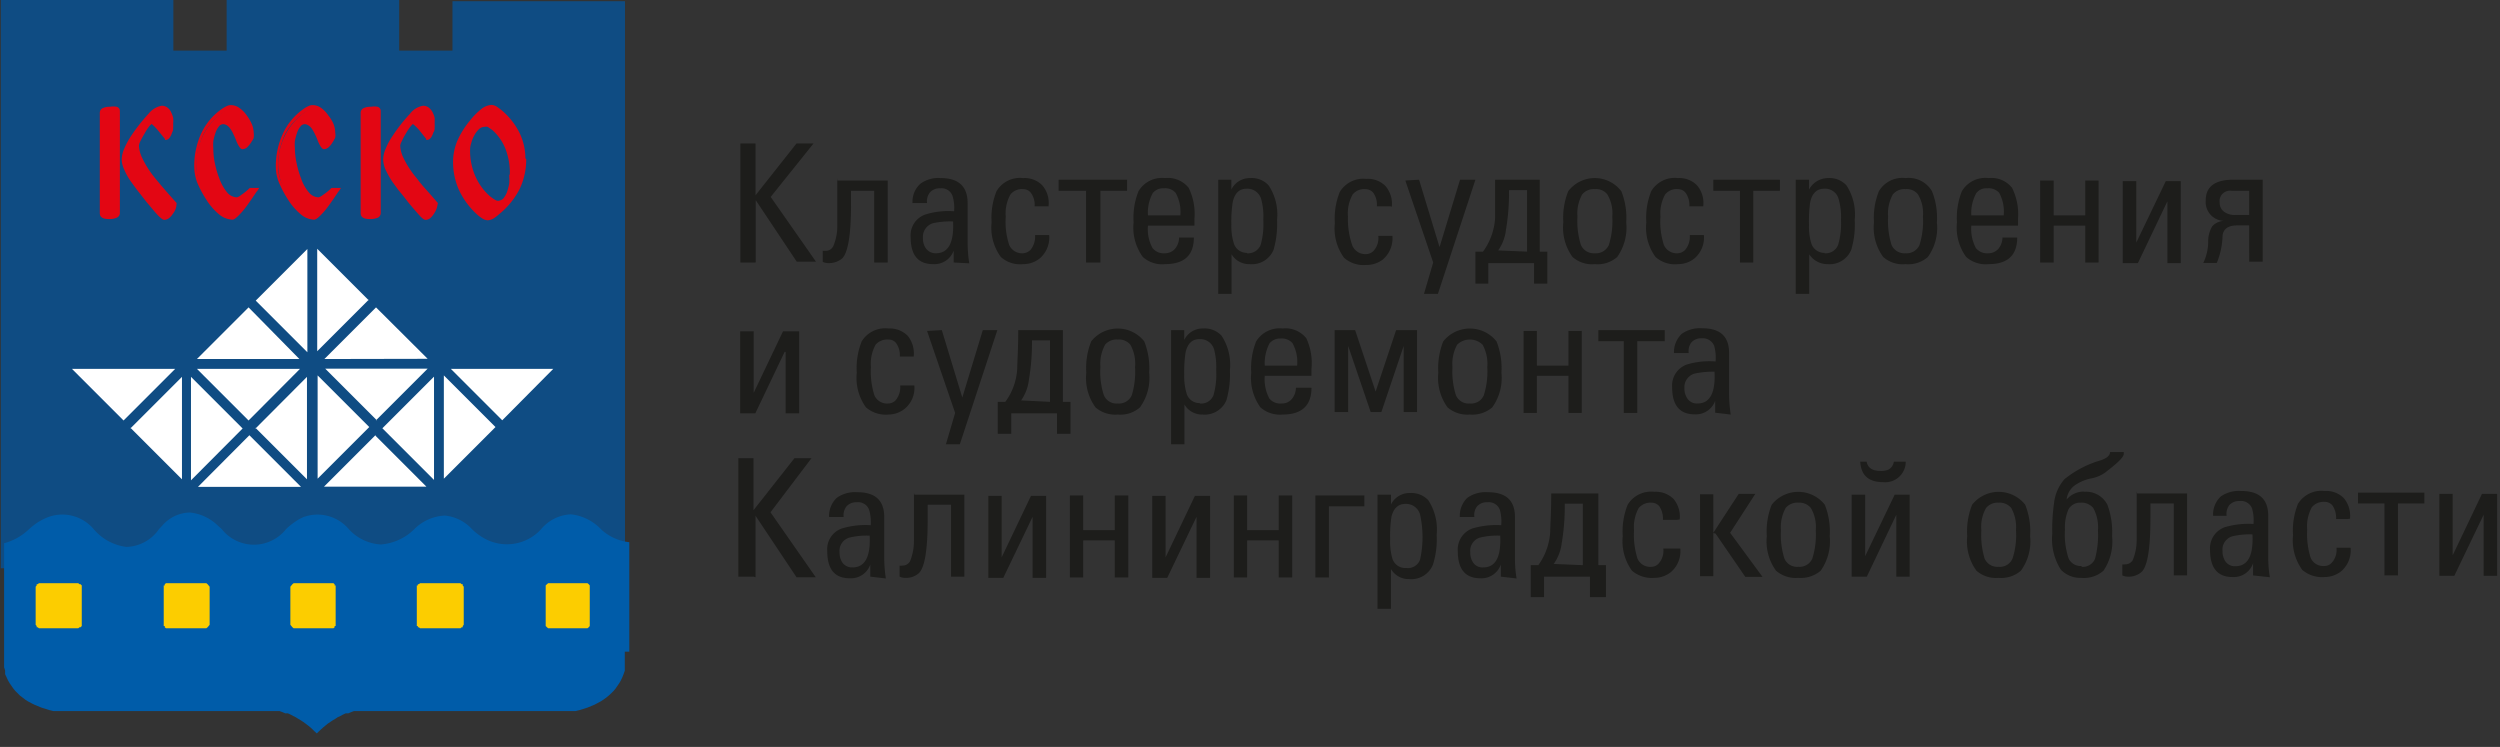
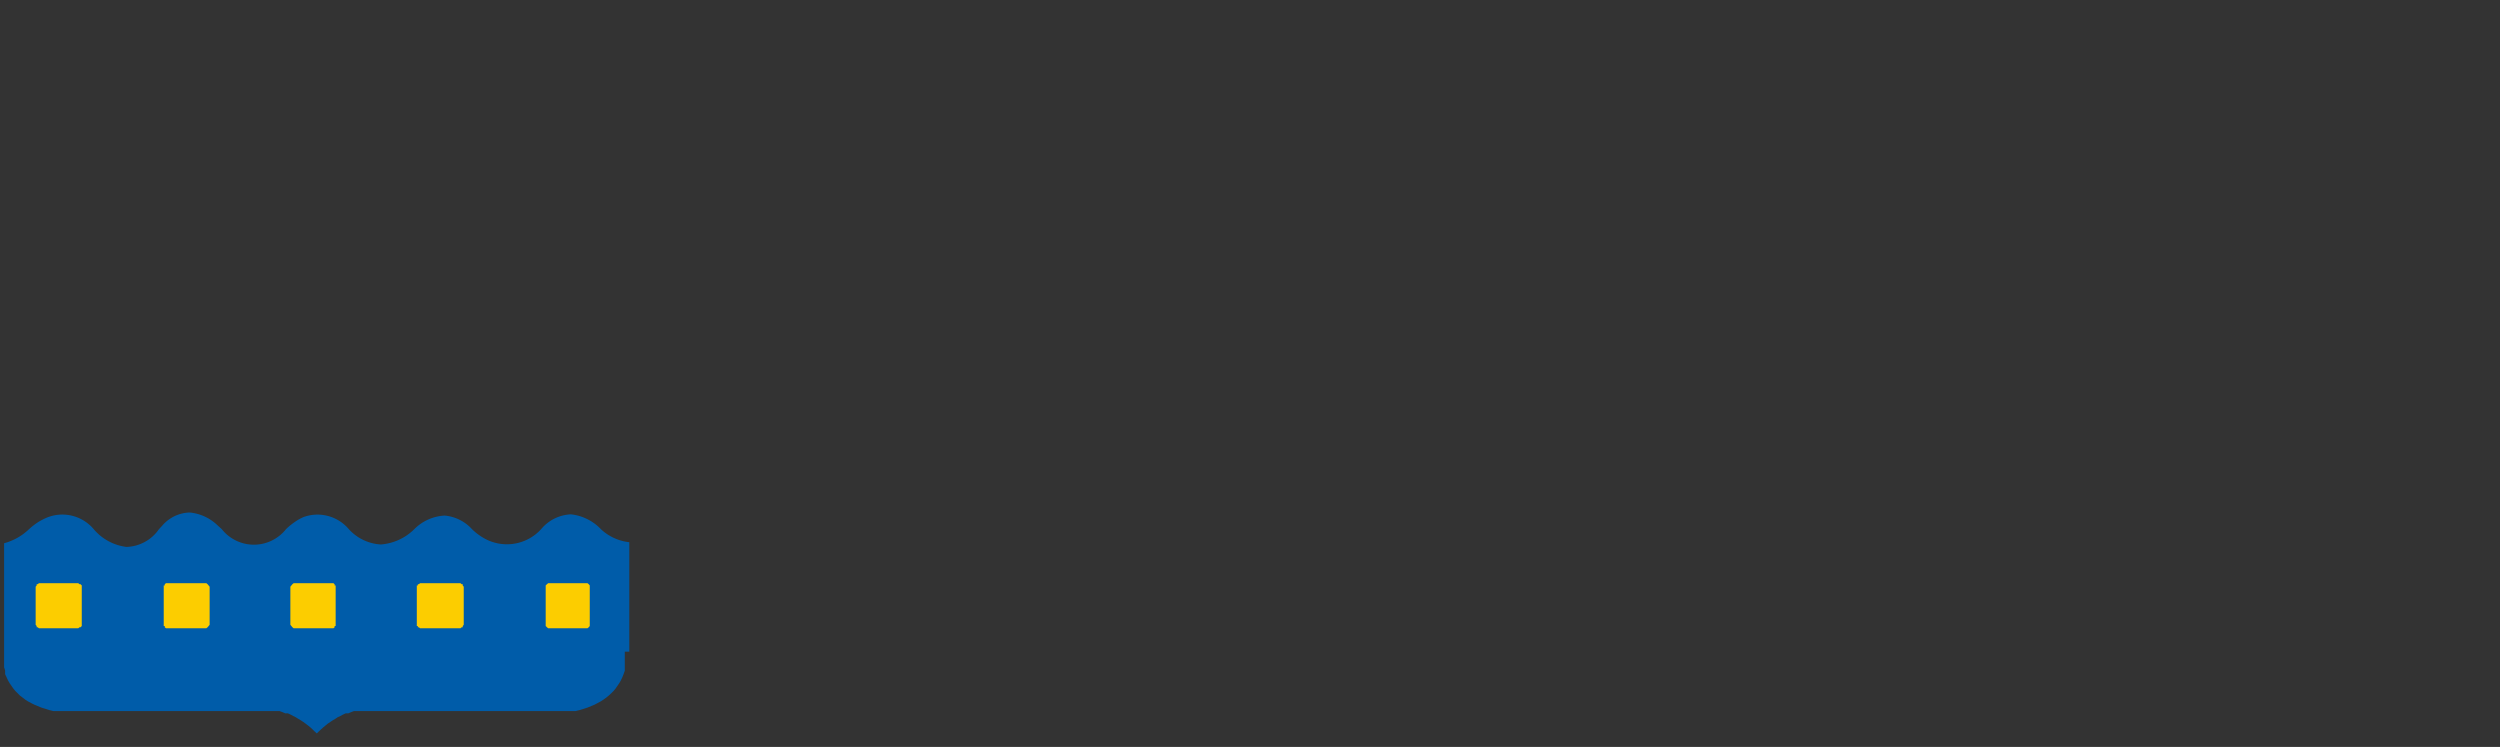
<svg xmlns="http://www.w3.org/2000/svg" id="Слой_1" data-name="Слой 1" viewBox="0 0 122 36.45">
  <rect x="0" y="0" width="122" height="36.45" fill="#333333" stroke="none" />
  <defs>
    <style>.cls-1{fill:#0f4c83;}.cls-1,.cls-2,.cls-3,.cls-5{fill-rule:evenodd;}.cls-2{fill:#005ca9;}.cls-3{fill:#fccd00;}.cls-4{fill:#e30613;}.cls-5{fill:#fff;}.cls-6{fill:#1d1d1b;}</style>
  </defs>
-   <polygon class="cls-1" points="0.04 27.73 30.5 27.73 30.5 4.64 30.5 2.85 30.5 0.06 22.08 0.06 22.08 2.47 19.48 2.47 19.48 0 11.06 0 11.06 2.47 8.46 2.47 8.46 0 0.04 0 0.04 2.47 0.04 4.58 0.04 27.73 0.04 27.73" />
  <path class="cls-2" d="M929.49,553.8l0,.2,0,.2,0,.18,0,.18,0,.17-.06.17-.06.15-.07.15-.08.14-.09.13-.09.13-.1.12-.11.11-.12.11-.12.1-.14.1-.14.09-.15.08-.15.08-.17.07-.17.07-.19.06-.19.06-.2.05-.21,0-.22,0-.23,0-.24,0-.25,0-.25,0h-7.75l-.16,0-.16,0-.16,0-.16,0-.15,0-.15,0-.15,0-.15,0-.15,0-.14,0-.14,0-.13.05-.14.06-.13,0-.13.06-.13.07-.13.06-.12.08-.12.07-.12.08-.12.08-.11.09-.11.09-.11.1-.11.1-.1.1,0,0,0,0-.11-.1-.1-.1-.11-.1-.11-.09-.12-.09-.11-.08-.12-.08-.12-.07-.13-.08-.12-.06-.13-.07-.13-.06-.13,0-.14-.06-.14-.05-.14,0-.14,0-.14,0-.15,0-.15,0-.15,0-.15,0-.16,0-.16,0-.16,0-.16,0H903l-.26,0-.24,0-.24,0-.23,0-.22,0-.21,0-.2-.05-.19-.06-.19-.06-.17-.07-.17-.07-.16-.08-.15-.08-.14-.09-.13-.1-.13-.1-.11-.11-.11-.11-.1-.12-.09-.13-.09-.13-.08-.14-.07-.15-.07-.15,0-.17-.05-.17,0-.18,0-.18,0-.2,0-.2v-5.29a2.81,2.81,0,0,0,1.21-.68h0a3.43,3.43,0,0,1,.45-.35,3.19,3.19,0,0,1,.45-.23,2,2,0,0,1,2.26.57,2.5,2.5,0,0,0,1.6.87,2,2,0,0,0,1.59-.87l.15-.16a1.83,1.83,0,0,1,1.35-.65,2.26,2.26,0,0,1,1.36.63l.2.18a2,2,0,0,0,3.14,0h0a3.3,3.3,0,0,1,.43-.35,2.32,2.32,0,0,1,.43-.24,2,2,0,0,1,2.2.59,2.28,2.28,0,0,0,1.56.75,2.59,2.59,0,0,0,1.63-.74,2.26,2.26,0,0,1,1.49-.67,2.05,2.05,0,0,1,1.33.66h0a2.72,2.72,0,0,0,.42.34,2.42,2.42,0,0,0,.45.24,2.26,2.26,0,0,0,2.51-.58,2,2,0,0,1,1.45-.72,2.37,2.37,0,0,1,1.47.73,2.41,2.41,0,0,0,1.38.63v5.13l0,.21Z" transform="translate(-899 -522)" />
  <path class="cls-3" d="M901.89,550.46h.31l.07,0,.08,0,.07,0,.07,0,.07,0,.07,0,.06,0,.06,0,.07,0,0,0,.06.05.05,0,.06.06,0,0,0,.06,0,.06,0,.07,0,.06,0,.07,0,.07,0,.07,0,.07,0,.07,0,.08v.62l0,.08,0,.07,0,.07,0,.07,0,.07,0,.07,0,.07,0,.06,0,.06,0,.06,0,0-.06.06-.05,0-.06.05,0,0-.07,0-.06,0-.06,0-.07,0-.07,0-.07,0-.07,0-.08,0-.07,0h-.63l-.07,0-.07,0-.08,0-.07,0-.07,0-.06,0-.07,0-.06,0-.06,0-.06,0-.06-.05-.05,0,0-.06,0,0-.05-.06,0-.06,0-.06,0-.07,0-.07,0-.07,0-.07,0-.07,0-.07v-.08l0-.07v-.48l0-.07v-.08l0-.07,0-.07,0-.07,0-.07,0-.07,0-.06,0-.07,0-.06.05-.06,0,0,0-.06.05,0,.06-.05.06,0,.06,0,.06,0,.07,0,.06,0,.07,0,.07,0,.08,0,.07,0,.07,0h.32Zm24.79,0H927l.07,0,.07,0,.08,0,.07,0,.06,0,.07,0,.07,0,.06,0,.06,0,.06,0,.06.05,0,0,.05.06,0,0,0,.06,0,.06,0,.07,0,.06,0,.07,0,.07,0,.07,0,.07,0,.07v.08l0,.07v.48l0,.07v.08l0,.07,0,.07,0,.07,0,.07,0,.07,0,.07,0,.06,0,.06,0,.06,0,0-.05.06,0,0-.06.05-.06,0-.06,0-.06,0-.07,0-.07,0-.06,0-.07,0-.08,0-.07,0-.07,0h-.63l-.08,0-.07,0-.07,0-.07,0-.07,0-.07,0-.06,0-.06,0-.07,0,0,0-.06-.05,0,0-.06-.06,0,0,0-.06,0-.06,0-.06,0-.07,0-.07,0-.07,0-.07,0-.07,0-.07,0-.08v-.62l0-.08,0-.07,0-.07,0-.07,0-.07,0-.07,0-.06,0-.07,0-.06,0-.06,0,0,.06-.06,0,0,.06-.05,0,0,.07,0,.06,0,.06,0,.07,0,.07,0,.07,0,.07,0,.07,0,.08,0h.31Zm-6.2,0h.32l.07,0,.07,0,.08,0,.07,0,.07,0,.06,0,.07,0,.06,0,.06,0,.06,0,.06.05.05,0,0,.06,0,0,.05.06,0,.06,0,.07,0,.06,0,.07,0,.07,0,.07,0,.07,0,.07v.08l0,.07v.48l0,.07v.08l0,.07,0,.07,0,.07,0,.07,0,.07,0,.07,0,.06,0,.06-.05.06,0,0,0,.06-.05,0-.06.05-.06,0-.06,0-.06,0-.07,0-.06,0-.07,0-.07,0-.08,0-.07,0-.07,0h-.63l-.07,0-.08,0-.07,0-.07,0-.07,0-.07,0-.06,0-.06,0-.06,0-.06,0-.06-.05-.05,0,0-.06-.05,0,0-.06,0-.06,0-.06,0-.07,0-.07,0-.07,0-.07,0-.07,0-.07,0-.08v-.62l0-.08,0-.07,0-.07,0-.07,0-.07,0-.07,0-.06,0-.07,0-.06,0-.06.05,0,0-.06.05,0,.06-.05.06,0,.06,0,.06,0,.06,0,.07,0,.07,0,.07,0,.07,0,.08,0,.07,0h.31Zm-6.2,0h.32l.07,0,.08,0,.07,0,.07,0,.07,0,.06,0,.07,0,.06,0,.06,0,.06,0,.06.05,0,0,0,.06.05,0,0,.06,0,.06,0,.07,0,.06,0,.07,0,.07,0,.07,0,.07,0,.07v.08l0,.07v.48l0,.07v.08l0,.07,0,.07,0,.07,0,.07,0,.07,0,.07,0,.06,0,.06,0,.06-.05,0,0,.06,0,0-.06.05-.06,0-.06,0-.06,0-.07,0-.06,0-.07,0-.07,0-.07,0-.08,0-.07,0H914l-.07,0-.08,0-.07,0-.07,0-.07,0-.06,0-.07,0-.06,0-.06,0-.06,0-.06-.05,0,0-.05-.06,0,0-.05-.06,0-.06,0-.06,0-.07,0-.07,0-.07,0-.07,0-.07,0-.07v-.08l0-.07v-.48l0-.07v-.08l0-.07,0-.07,0-.07,0-.07,0-.07,0-.06,0-.07,0-.06.05-.06,0,0,.05-.06,0,0,.06-.05.06,0,.06,0,.06,0,.07,0,.06,0,.07,0,.07,0,.07,0,.08,0,.07,0h.31Zm-6.19,0h.31l.07,0,.08,0,.07,0,.07,0,.07,0,.07,0,.06,0,.06,0,.06,0,.06,0,.06.05,0,0,.05.06,0,0,.05.06,0,.06,0,.07,0,.06,0,.07,0,.07,0,.07,0,.07,0,.07,0,.08v.62l0,.08,0,.07,0,.07,0,.07,0,.07,0,.07,0,.07,0,.06,0,.06-.05.06,0,0-.05.06,0,0-.06.05-.06,0-.06,0-.06,0-.06,0-.07,0-.07,0-.07,0-.07,0-.08,0-.07,0h-.63l-.07,0-.08,0-.07,0-.07,0-.07,0-.06,0-.07,0-.06,0-.06,0-.06,0-.06-.05,0,0,0-.06-.05,0,0-.06,0-.06,0-.06,0-.07,0-.07,0-.07,0-.07,0-.07,0-.07v-.08l0-.07v-.48l0-.07v-.08l0-.07,0-.07,0-.07,0-.07,0-.07,0-.06,0-.07,0-.06,0-.06.05,0,0-.06,0,0,.06-.05.06,0,.06,0,.06,0,.07,0,.06,0,.07,0,.07,0,.07,0,.08,0,.07,0h.32Z" transform="translate(-899 -522)" />
-   <path class="cls-4" d="M907.51,532a.82.82,0,0,1-.17.39c-.11.16-.22.24-.32.24s-.33-.28-.77-.82c-.19-.23-.35-.43-.47-.6s-.23-.3-.3-.4a2,2,0,0,1-.43-1,2.18,2.18,0,0,1,.44-1.1c.65-1,1.12-1.43,1.4-1.43a.43.43,0,0,1,.38.28,1.13,1.13,0,0,1,.1.49,1.15,1.15,0,0,1-.07.39c0,.19-.12.29-.2.3l-.35-.43c-.19-.23-.32-.34-.38-.34s-.24.17-.44.52a1.86,1.86,0,0,0-.29.65,2.84,2.84,0,0,0,.72,1.52l.42.52c.19.22.43.5.73.83Zm-2.77.4c0,.13-.14.2-.42.2s-.35-.07-.35-.19v-4.89c0-.13.14-.19.4-.19s.37,0,.37.15v4.92Zm6.7-1.11c-.59.91-1,1.36-1.09,1.36-.39,0-.79-.31-1.2-.94a2.88,2.88,0,0,1-.57-1.5,3.15,3.15,0,0,1,1.34-2.77.78.78,0,0,1,.39-.17c.23,0,.45.16.68.46a1.37,1.37,0,0,1,.32.79.93.93,0,0,1-.16.42q-.18.27-.33.27s-.1-.1-.19-.31a3,3,0,0,0-.28-.59.57.57,0,0,0-.47-.32q-.28,0-.48.51a2.52,2.52,0,0,0-.14.77,4.17,4.17,0,0,0,.3,1.5c.25.67.57,1,1,1,.12,0,.35-.16.7-.48Zm4,0c-.59.91-1,1.36-1.1,1.36-.39,0-.78-.31-1.19-.94a2.88,2.88,0,0,1-.57-1.5,3.15,3.15,0,0,1,1.34-2.77.78.78,0,0,1,.39-.17c.23,0,.45.16.68.46a1.37,1.37,0,0,1,.32.79.85.85,0,0,1-.17.42c-.11.18-.22.27-.32.27s-.1-.1-.19-.31a3,3,0,0,0-.28-.59.57.57,0,0,0-.47-.32q-.3,0-.48.51a2.25,2.25,0,0,0-.14.77,4.17,4.17,0,0,0,.3,1.5c.25.67.57,1,1,1,.13,0,.36-.16.71-.48Zm4.81.71a.79.79,0,0,1-.16.39q-.17.24-.33.24c-.07,0-.33-.28-.77-.82-.19-.23-.34-.43-.47-.6s-.23-.3-.3-.4a2,2,0,0,1-.42-1,2.09,2.09,0,0,1,.44-1.1c.65-1,1.11-1.43,1.4-1.43a.43.43,0,0,1,.37.28,1.14,1.14,0,0,1,.11.49,1.46,1.46,0,0,1-.07.39c-.06.19-.12.29-.21.3l-.35-.43c-.19-.23-.32-.34-.38-.34s-.23.17-.43.52a1.68,1.68,0,0,0-.29.65,2.81,2.81,0,0,0,.71,1.52l.42.52c.19.22.43.5.73.83Zm-2.76.4c0,.13-.14.2-.43.2s-.34-.07-.34-.19v-4.89c0-.13.13-.19.4-.19s.37,0,.37.15v4.92Zm7.09-2.63a3.36,3.36,0,0,1-1.24,2.61.89.89,0,0,1-.49.27.93.93,0,0,1-.52-.33,3.28,3.28,0,0,1-1.07-2.42,3,3,0,0,1,.8-1.9c.4-.49.72-.73,1-.73a.91.91,0,0,1,.48.29,2.89,2.89,0,0,1,1.06,2.21Zm-.58.73a2.78,2.78,0,0,0-.89-2.22.8.8,0,0,0-.45-.23c-.22,0-.42.15-.59.46a1.59,1.59,0,0,0-.22.77,2.91,2.91,0,0,0,1,2.3.81.81,0,0,0,.48.26c.24,0,.43-.17.55-.51a2.45,2.45,0,0,0,.14-.83Z" transform="translate(-899 -522)" />
-   <path class="cls-4" d="M907.61,532a.63.63,0,0,1-.05.22.85.85,0,0,1-.13.22h0a.78.78,0,0,1-.19.21h0a.4.4,0,0,1-.22.08q-.1,0-.33-.24c-.13-.14-.3-.35-.53-.62l-.25-.32-.22-.28-.17-.23h0l-.13-.18h0a3,3,0,0,1-.33-.59,1.21,1.21,0,0,1-.12-.48,1.39,1.39,0,0,1,.12-.53,4,4,0,0,1,.34-.63h0a8.86,8.86,0,0,1,.85-1.08,1.06,1.06,0,0,1,.64-.39.45.45,0,0,1,.28.09h0a.55.55,0,0,1,.19.25,1.06,1.06,0,0,1,.09.25,1.27,1.27,0,0,1,0,.28,1.36,1.36,0,0,1,0,.2h0c0,.07,0,.15-.05.23a.9.9,0,0,1-.11.24.28.28,0,0,1-.18.13h-.06l0-.05-.36-.44a2.58,2.58,0,0,0-.22-.23l-.07-.06s0,0-.1.09a2.66,2.66,0,0,0-.24.37h0c-.1.16-.17.3-.22.4a.65.65,0,0,0-.06.2,1.57,1.57,0,0,0,.17.62,4.6,4.6,0,0,0,.52.84h0s.1.13.17.21l.25.3.32.37h0l.41.46,0,0v0Zm-.25.13a.35.35,0,0,0,0-.11l-.37-.42h0l-.33-.37h0c-.09-.12-.18-.22-.25-.3a2.46,2.46,0,0,0-.17-.22,6.35,6.35,0,0,1-.55-.88,1.8,1.8,0,0,1-.19-.71.76.76,0,0,1,.09-.29,4.49,4.49,0,0,1,.22-.42h0l.08-.13c-.11.14-.22.3-.34.47a3.17,3.17,0,0,0-.32.59,1.19,1.19,0,0,0-.1.45,1,1,0,0,0,.1.4,3.62,3.62,0,0,0,.31.55h0l.12.17h0l.17.23.22.28.25.31h0c.22.27.39.47.52.61l.17.17a.16.16,0,0,0,.1,0,.69.69,0,0,0,.14-.15l.1-.19Zm-.1.19Zm-.85-4.62a2,2,0,0,0-.19.21.24.24,0,0,1,.15-.06.33.33,0,0,1,.21.11,2.14,2.14,0,0,1,.25.26h0l.29.36h0a.68.68,0,0,0,.08-.19,1.8,1.8,0,0,0,0-.19,1,1,0,0,0,0-.17.86.86,0,0,0,0-.23h0a.74.74,0,0,0-.07-.21h0a.48.48,0,0,0-.13-.17h0a.25.25,0,0,0-.15,0q-.17,0-.48.33Zm-1.56,4.69a.25.25,0,0,1-.17.24.84.84,0,0,1-.36.06c-.3,0-.45-.09-.45-.29v-4.89a.25.25,0,0,1,.16-.24.8.8,0,0,1,.34-.06.85.85,0,0,1,.32,0,.21.21,0,0,1,.16.21v4.92Zm-.26.05a.05.05,0,0,0,0-.05v-4.92h0a.7.7,0,0,0-.24,0,.77.77,0,0,0-.25,0,.05.05,0,0,0,0,0v4.89c0,.05.08.08.24.08a.58.58,0,0,0,.27,0Zm6.94-1.1c-.3.45-.54.8-.72,1s-.36.38-.46.38a1.09,1.09,0,0,1-.66-.26h0a3,3,0,0,1-.63-.73,5.23,5.23,0,0,1-.44-.83,2.29,2.29,0,0,1-.14-.73,3.79,3.79,0,0,1,.34-1.66,3,3,0,0,1,1-1.19h0a1.62,1.62,0,0,1,.24-.14.46.46,0,0,1,.21-.05.7.7,0,0,1,.4.13,1.43,1.43,0,0,1,.37.37,2.16,2.16,0,0,1,.25.43,1.1,1.1,0,0,1,.09.42.74.74,0,0,1,0,.23h0c0,.07-.08.16-.13.25a1.66,1.66,0,0,1-.19.23h0a.37.37,0,0,1-.23.09c-.09,0-.18-.13-.29-.38a3.05,3.05,0,0,0-.15-.35,1.08,1.08,0,0,0-.12-.22.66.66,0,0,0-.19-.21h0a.35.35,0,0,0-.19-.06.26.26,0,0,0-.19.09,1,1,0,0,0-.19.35h0a3.06,3.06,0,0,0-.1.38h0a2.07,2.07,0,0,0,0,.35,3.49,3.49,0,0,0,.07.71,4.62,4.62,0,0,0,.22.76,2.29,2.29,0,0,0,.4.71.65.65,0,0,0,.46.22.44.44,0,0,0,.2-.11,2.64,2.64,0,0,0,.43-.35l0,0h.46l-.11.17Zm-.89.89a9.42,9.42,0,0,0,.57-.8,3.53,3.53,0,0,1-.36.3.71.71,0,0,1-.33.14.81.81,0,0,1-.61-.28,2.31,2.31,0,0,1-.45-.79h0a4.12,4.12,0,0,1-.23-.79,3.91,3.91,0,0,1-.08-.75,1.72,1.72,0,0,1,0-.39,2.28,2.28,0,0,1,.11-.41h0a1.32,1.32,0,0,1,.24-.43.44.44,0,0,1,.34-.16.52.52,0,0,1,.31.1h0a.94.94,0,0,1,.25.27h0a2.5,2.5,0,0,1,.14.25h0a3.28,3.28,0,0,1,.15.36c.07.16.08.25.09.25a.21.21,0,0,0,.09-.05,1,1,0,0,0,.14-.18h0l.12-.21a.49.49,0,0,0,0-.15.86.86,0,0,0-.07-.34,2.07,2.07,0,0,0-.23-.39,1.29,1.29,0,0,0-.31-.31h0a.46.46,0,0,0-.28-.1.27.27,0,0,0-.13,0h0a1,1,0,0,0-.2.11,2.94,2.94,0,0,0-1,1.11,3.67,3.67,0,0,0-.32,1.57,1.86,1.86,0,0,0,.14.65,4.29,4.29,0,0,0,.41.79,2.75,2.75,0,0,0,.58.68h0a.88.88,0,0,0,.53.21s.13-.1.29-.3Zm4.88-.89c-.3.45-.54.8-.72,1s-.36.38-.47.38a1.06,1.06,0,0,1-.65-.26h0a3,3,0,0,1-.63-.73,5.23,5.23,0,0,1-.44-.83,2.07,2.07,0,0,1-.15-.73,3.79,3.79,0,0,1,.35-1.66,3,3,0,0,1,1-1.19h0a1,1,0,0,1,.24-.14.41.41,0,0,1,.21-.05.7.7,0,0,1,.4.13,1.41,1.41,0,0,1,.36.37,1.83,1.83,0,0,1,.26.43,1.3,1.3,0,0,1,.08.42.7.7,0,0,1,0,.23h0a1.66,1.66,0,0,1-.14.25.9.9,0,0,1-.19.23h0a.35.35,0,0,1-.22.09c-.09,0-.18-.13-.29-.38a3.05,3.05,0,0,0-.15-.35,2,2,0,0,0-.12-.22.58.58,0,0,0-.2-.21h0a.32.32,0,0,0-.18-.06.26.26,0,0,0-.19.09,1,1,0,0,0-.19.35h0a3.06,3.06,0,0,0-.1.38h0a2.09,2.09,0,0,0,0,.35,3.51,3.51,0,0,0,.08.71,4.62,4.62,0,0,0,.22.76,2.11,2.11,0,0,0,.4.71.64.64,0,0,0,.45.22.52.52,0,0,0,.21-.11,2.64,2.64,0,0,0,.43-.35l0,0h.46l-.11.17Zm-.89.89a9.42,9.42,0,0,0,.57-.8,2.71,2.71,0,0,1-.37.3.64.64,0,0,1-.33.14.81.81,0,0,1-.6-.28,2.49,2.49,0,0,1-.46-.79h0a4.93,4.93,0,0,1-.22-.79,3.25,3.25,0,0,1-.08-.75,1.72,1.72,0,0,1,0-.39,2.28,2.28,0,0,1,.11-.41h0a1.32,1.32,0,0,1,.23-.43.46.46,0,0,1,.35-.16.49.49,0,0,1,.3.1h0a1,1,0,0,1,.26.27h0a2.5,2.5,0,0,1,.14.25h0a3.28,3.28,0,0,1,.15.36c.07.16.08.25.09.25a.15.15,0,0,0,.08-.05.71.71,0,0,0,.15-.18h0a1.08,1.08,0,0,0,.11-.21.34.34,0,0,0,0-.15,1.09,1.09,0,0,0-.07-.34,2.07,2.07,0,0,0-.23-.39,1.29,1.29,0,0,0-.31-.31h0a.48.48,0,0,0-.28-.1.24.24,0,0,0-.13,0h0a.81.81,0,0,0-.2.11,2.94,2.94,0,0,0-1,1.11,3.67,3.67,0,0,0-.32,1.57,1.83,1.83,0,0,0,.13.65,5.14,5.14,0,0,0,.42.79,2.75,2.75,0,0,0,.58.68h0a.85.85,0,0,0,.52.21s.14-.1.3-.3Zm5.72-.23a1,1,0,0,1-.06.22,1.19,1.19,0,0,1-.12.22h0a1,1,0,0,1-.18.21h0a.37.37,0,0,1-.22.08c-.07,0-.18-.08-.32-.24s-.31-.35-.53-.62l-.25-.32-.23-.28-.17-.23h0l-.13-.18h0a4.62,4.62,0,0,1-.33-.59,1.37,1.37,0,0,1-.11-.48,1.39,1.39,0,0,1,.12-.53,3.31,3.31,0,0,1,.34-.63h0a8,8,0,0,1,.85-1.08,1,1,0,0,1,.64-.39.44.44,0,0,1,.27.09h0a.65.65,0,0,1,.2.25,1.06,1.06,0,0,1,.09.25,2.46,2.46,0,0,1,0,.28,1.34,1.34,0,0,1,0,.2h0c0,.07,0,.15-.06.23a.9.9,0,0,1-.11.24.28.28,0,0,1-.18.13h-.06l0-.05-.35-.44a2.45,2.45,0,0,0-.23-.23l-.07-.06-.09.09a2.55,2.55,0,0,0-.25.37h0a2.65,2.65,0,0,0-.21.4.52.52,0,0,0-.07.2,1.57,1.57,0,0,0,.17.62,4.71,4.71,0,0,0,.53.84h0l.17.21c.06.09.15.19.24.3l.33.37h0l.4.46,0,0v0Zm-.26.13a.36.36,0,0,0,0-.11l-.38-.42h0l-.32-.37h0l-.25-.3-.17-.22a4.88,4.88,0,0,1-.55-.88,1.64,1.64,0,0,1-.19-.71.7.7,0,0,1,.08-.29,4.49,4.49,0,0,1,.22-.42h0l.08-.13c-.1.14-.22.3-.33.47a2.68,2.68,0,0,0-.32.59,1.22,1.22,0,0,0-.11.45,1.17,1.17,0,0,0,.1.4,3.62,3.62,0,0,0,.31.55h0l.13.17h0c0,.07.1.14.16.23l.23.28a3.4,3.4,0,0,0,.25.31h0c.21.27.39.47.51.61l.17.17a.16.16,0,0,0,.1,0,.69.69,0,0,0,.14-.15,1.18,1.18,0,0,0,.1-.19Zm-.1.19Zm-.85-4.62-.19.21a.24.24,0,0,1,.15-.06.31.31,0,0,1,.21.11,1.58,1.58,0,0,1,.25.26h0l.3.36h0l.08-.19a1.62,1.62,0,0,0,0-.19,1.11,1.11,0,0,0,0-.17.85.85,0,0,0,0-.23h0a.52.52,0,0,0-.07-.21h0a.39.39,0,0,0-.13-.17h0a.24.24,0,0,0-.14,0c-.12,0-.28.11-.49.33Zm-1.56,4.69a.25.25,0,0,1-.16.24.92.92,0,0,1-.37.06c-.3,0-.45-.09-.45-.29v-4.89a.25.25,0,0,1,.16-.24.82.82,0,0,1,.35-.06.83.83,0,0,1,.31,0,.21.21,0,0,1,.16.21v4.92Zm-.26.05s0,0,0-.05v-4.92h0a.63.63,0,0,0-.23,0,.79.79,0,0,0-.26,0,.07.07,0,0,0,0,0v4.89c0,.05.09.08.24.08a.58.58,0,0,0,.27,0Zm7.36-2.68a3.39,3.39,0,0,1-.32,1.46,3.82,3.82,0,0,1-1,1.23h0a2,2,0,0,1-.29.22.63.63,0,0,1-.27.08.53.53,0,0,1-.28-.1,2,2,0,0,1-.32-.26h0a3.73,3.73,0,0,1-.82-1.16,3.34,3.34,0,0,1-.27-1.34,2.68,2.68,0,0,1,.2-1,4.14,4.14,0,0,1,.62-1,3.37,3.37,0,0,1,.56-.57h0a.89.89,0,0,1,.5-.2.54.54,0,0,1,.26.09h0a3.06,3.06,0,0,1,.3.23h0a3.45,3.45,0,0,1,.81,1.06,2.91,2.91,0,0,1,.28,1.23Zm-.52,1.37a3.16,3.16,0,0,0,.3-1.37,2.56,2.56,0,0,0-.25-1.13,3.24,3.24,0,0,0-.77-1h0a2,2,0,0,0-.27-.21h0a.3.3,0,0,0-.14-.06.66.66,0,0,0-.37.17h0a2.91,2.91,0,0,0-.53.53,4.16,4.16,0,0,0-.58.93,2.51,2.51,0,0,0-.19.9,3.07,3.07,0,0,0,.26,1.25,3.61,3.61,0,0,0,.77,1.1,2.21,2.21,0,0,0,.28.23.38.38,0,0,0,.17.06.41.41,0,0,0,.16,0,1.2,1.2,0,0,0,.26-.19,3.61,3.61,0,0,0,.9-1.16Zm-.28-.64a3.19,3.19,0,0,0-.22-1.24,2.37,2.37,0,0,0-.63-.9l-.23-.16h0a.34.34,0,0,0-.15,0,.4.4,0,0,0-.25.09,1.11,1.11,0,0,0-.25.32,1.44,1.44,0,0,0-.15.37h0a1.06,1.06,0,0,0-.06.34,3.1,3.1,0,0,0,.24,1.25,2.8,2.8,0,0,0,.71,1,2.09,2.09,0,0,0,.25.18.32.32,0,0,0,.16.06.42.42,0,0,0,.25-.1h0a1.11,1.11,0,0,0,.2-.35h0a3.49,3.49,0,0,0,.1-.38h0a2.63,2.63,0,0,0,0-.41Zm0-1.32a3.38,3.38,0,0,1,.23,1.32,3.19,3.19,0,0,1,0,.45,2.75,2.75,0,0,1-.11.41h0a1,1,0,0,1-.26.43h0a.53.53,0,0,1-.39.16.46.46,0,0,1-.26-.08,1.15,1.15,0,0,1-.29-.21,2.88,2.88,0,0,1-.77-1,3.37,3.37,0,0,1-.25-1.34,1.44,1.44,0,0,1,.06-.4h0a1.9,1.9,0,0,1,.18-.42h0a1.2,1.2,0,0,1,.3-.38.54.54,0,0,1,.63-.07h0a1.7,1.7,0,0,1,.27.19,2.53,2.53,0,0,1,.69,1Z" transform="translate(-899 -522)" />
-   <path class="cls-5" d="M905.36,542.87l2.52,2.52v-5l-2.52,2.52Zm14.82-2.49-2.52,2.52,2.52,2.52v-5Zm-2.85,2.85-2.52,2.52h5l-2.52-2.52Zm-6.49-.32-2.52-2.52v5.05l2.52-2.53Zm2.85,2.85-2.52-2.52-2.51,2.52Zm6.18-6.25L917.35,537l-2.52,2.52ZM917,536.66l-2.52-2.52v5l2.52-2.52Zm-3-2.51-2.52,2.52,2.52,2.52v-5ZM911.13,537l-2.52,2.52h5L911.13,537Zm.33,5.87,2.52,2.52v-5l-2.52,2.53ZM908.61,540l2.52,2.52,2.51-2.52Zm5.89,5.36,2.52-2.52-2.52-2.52v5Zm2.85-2.85,2.52-2.52h-5l2.52,2.52Zm3.31,2.85,2.52-2.52-2.52-2.52v5Zm2.85-2.85L926,540h-5l2.52,2.52Zm-21-2.51,2.52,2.52,2.52-2.52Z" transform="translate(-899 -522)" />
-   <path class="cls-6" d="M935.87,534.81h-.74V529h.74v2.53h0l2-2.53h.83l-2.09,2.61,2.21,3.16h-.94l-2-3h0v3Zm4-4h2.45v4h-.66v-3.5h-1.13V532c0,1.46-.15,2.33-.43,2.61a1,1,0,0,1-.67.23.67.67,0,0,1-.28-.06v-.54l.14,0a.4.4,0,0,0,.37-.22,2.47,2.47,0,0,0,.2-1c0-.23,0-.68,0-1.35v-1Zm5.67,2a3.86,3.86,0,0,0-1,.08.69.69,0,0,0-.5.72.82.82,0,0,0,.15.52.59.59,0,0,0,.48.23c.61,0,.89-.52.84-1.55Zm0,2v-.58h0a1,1,0,0,1-1,.66c-.74,0-1.1-.44-1.1-1.32a1.07,1.07,0,0,1,.71-1.1,3.77,3.77,0,0,1,1.41-.16,2,2,0,0,0-.08-.76.57.57,0,0,0-.6-.36.63.63,0,0,0-.5.2.69.69,0,0,0-.14.52h-.71a1.19,1.19,0,0,1,.38-.94,1.48,1.48,0,0,1,1-.28c.87,0,1.31.41,1.31,1.22v1.94a6.65,6.65,0,0,0,.08,1Zm4.63-2.74h-.68a1,1,0,0,0-.19-.67.47.47,0,0,0-.37-.17.71.71,0,0,0-.62.26,1.9,1.9,0,0,0-.23,1.08,3.66,3.66,0,0,0,.17,1.39.69.69,0,0,0,.68.4.55.55,0,0,0,.36-.17,1,1,0,0,0,.22-.72h.69a1.34,1.34,0,0,1-.46,1.14,1.27,1.27,0,0,1-.81.28,1.41,1.41,0,0,1-1.09-.35,2.43,2.43,0,0,1-.45-1.69,3.48,3.48,0,0,1,.24-1.52,1.33,1.33,0,0,1,1.3-.64,1.21,1.21,0,0,1,.94.36,1.33,1.33,0,0,1,.3,1Zm1.79-.76h-1.3v-.54H954v.54h-1.3v3.5H952v-3.5Zm3.06,1.2h1.58a1.89,1.89,0,0,0-.23-1.1.67.67,0,0,0-.58-.22.63.63,0,0,0-.54.24,2,2,0,0,0-.23,1.08Zm2.27.5h-2.27a1.93,1.93,0,0,0,.22,1.09.69.69,0,0,0,.6.26.65.65,0,0,0,.51-.23.86.86,0,0,0,.19-.54h.72c0,.87-.47,1.3-1.41,1.3a1.4,1.4,0,0,1-1.08-.35,2.43,2.43,0,0,1-.45-1.69,3.48,3.48,0,0,1,.24-1.52,1.33,1.33,0,0,1,1.29-.64,1.3,1.3,0,0,1,1.16.48,2.9,2.9,0,0,1,.28,1.49V533Zm2.56,1.35a.66.66,0,0,0,.67-.41,3.74,3.74,0,0,0,.13-1.22,3.26,3.26,0,0,0-.1-1,.7.7,0,0,0-.72-.52c-.35,0-.57.21-.67.64a6.08,6.08,0,0,0-.07,1.1,2.84,2.84,0,0,0,.11.89.66.66,0,0,0,.65.5Zm-.76-3.59v.48h0a1,1,0,0,1,.93-.56,1.1,1.1,0,0,1,.89.36,2.55,2.55,0,0,1,.41,1.68,4.53,4.53,0,0,1-.17,1.46,1.14,1.14,0,0,1-1.16.7,1,1,0,0,1-.89-.48h0v1.93h-.65v-5.57Zm7.78,1.3h-.68a1,1,0,0,0-.18-.67.5.5,0,0,0-.38-.17.72.72,0,0,0-.62.26,1.9,1.9,0,0,0-.23,1.08A3.89,3.89,0,0,0,965,534a.69.69,0,0,0,.68.4.51.51,0,0,0,.36-.17.92.92,0,0,0,.22-.72h.69a1.37,1.37,0,0,1-.45,1.14,1.29,1.29,0,0,1-.82.28,1.44,1.44,0,0,1-1.09-.35,2.43,2.43,0,0,1-.45-1.69,3.48,3.48,0,0,1,.24-1.52,1.34,1.34,0,0,1,1.3-.64,1.19,1.19,0,0,1,.94.36,1.33,1.33,0,0,1,.3,1Zm1.38-1.3,1,3.29h0l1-3.29H971l-1.83,5.57h-.68l.45-1.53-1.36-4Zm6.27,5.07h-.66v-1h-2.23v1H971v-1.56h.37a3.08,3.08,0,0,0,.59-1.63c0-.28,0-.91,0-1.88h2.18v3.51h.37v1.56Zm-1-1.56v-3h-.88a10.85,10.85,0,0,1-.15,1.94,2.14,2.14,0,0,1-.38,1Zm3.31.08a.69.69,0,0,0,.68-.4,3.89,3.89,0,0,0,.17-1.39,1.81,1.81,0,0,0-.24-1.08.69.69,0,0,0-.61-.26.72.72,0,0,0-.62.26,1.9,1.9,0,0,0-.23,1.08,3.89,3.89,0,0,0,.17,1.39.69.69,0,0,0,.68.4Zm0,.53a1.43,1.43,0,0,1-1.09-.35,2.43,2.43,0,0,1-.45-1.69,3.48,3.48,0,0,1,.24-1.52,1.63,1.63,0,0,1,2.59,0,3.48,3.48,0,0,1,.24,1.52,2.49,2.49,0,0,1-.44,1.69,1.44,1.44,0,0,1-1.09.35Zm5.29-2.82h-.68a1,1,0,0,0-.19-.67.47.47,0,0,0-.37-.17.71.71,0,0,0-.62.26,1.9,1.9,0,0,0-.23,1.08,3.66,3.66,0,0,0,.17,1.39.69.69,0,0,0,.68.4.55.55,0,0,0,.36-.17,1,1,0,0,0,.22-.72h.69a1.34,1.34,0,0,1-.46,1.14,1.27,1.27,0,0,1-.81.28,1.41,1.41,0,0,1-1.09-.35,2.43,2.43,0,0,1-.45-1.69,3.48,3.48,0,0,1,.24-1.52,1.33,1.33,0,0,1,1.3-.64,1.21,1.21,0,0,1,.94.36,1.33,1.33,0,0,1,.3,1Zm1.79-.76h-1.3v-.54h3.25v.54h-1.3v3.5h-.65v-3.5Zm4.13,3.05a.65.65,0,0,0,.66-.41,3.66,3.66,0,0,0,.14-1.22,3.19,3.19,0,0,0-.11-1,.68.68,0,0,0-.72-.52c-.34,0-.57.21-.67.64a6.4,6.4,0,0,0-.06,1.1,2.9,2.9,0,0,0,.1.89.67.67,0,0,0,.66.5Zm-.76-3.59v.48h0a1.06,1.06,0,0,1,.93-.56,1.12,1.12,0,0,1,.9.36,2.61,2.61,0,0,1,.4,1.68,4.26,4.26,0,0,1-.17,1.46,1.14,1.14,0,0,1-1.16.7,1.06,1.06,0,0,1-.89-.48h0v1.93h-.66v-5.57Zm4.71,3.59a.69.69,0,0,0,.68-.4,3.89,3.89,0,0,0,.17-1.39,1.81,1.81,0,0,0-.24-1.08.69.69,0,0,0-.61-.26.72.72,0,0,0-.62.26,1.9,1.9,0,0,0-.23,1.08,3.89,3.89,0,0,0,.17,1.39.69.69,0,0,0,.68.4Zm0,.53a1.43,1.43,0,0,1-1.09-.35,2.43,2.43,0,0,1-.45-1.69,3.48,3.48,0,0,1,.24-1.52,1.33,1.33,0,0,1,1.3-.64,1.32,1.32,0,0,1,1.29.64,3.48,3.48,0,0,1,.24,1.52,2.43,2.43,0,0,1-.44,1.69,1.44,1.44,0,0,1-1.09.35Zm3.21-2.38h1.58a1.9,1.9,0,0,0-.22-1.1.7.7,0,0,0-.59-.22.6.6,0,0,0-.53.24,2,2,0,0,0-.24,1.08Zm2.28.5h-2.28a2,2,0,0,0,.22,1.09.69.69,0,0,0,.6.26.65.65,0,0,0,.51-.23.86.86,0,0,0,.19-.54h.72c0,.87-.47,1.3-1.4,1.3a1.43,1.43,0,0,1-1.09-.35,2.43,2.43,0,0,1-.45-1.69,3.48,3.48,0,0,1,.24-1.52,1.33,1.33,0,0,1,1.3-.64,1.28,1.28,0,0,1,1.15.48,2.88,2.88,0,0,1,.29,1.49V533Zm3.28,0h-1.54v1.8h-.66v-4h.66v1.7h1.54v-1.7h.65v4h-.65V533Zm4-1.17h0l-1.43,3h-.74v-4h.66v3h0l1.44-3h.73v4h-.65v-3Zm4,.65v-1.18h-.86a.51.51,0,0,0-.58.58.54.54,0,0,0,.21.44.87.87,0,0,0,.56.16Zm-2.12-.72c0-.66.45-1,1.34-1h1.44v4h-.66V533h-.58c-.45,0-.69.17-.72.52a3.71,3.71,0,0,1-.28,1.31h-.66a2.38,2.38,0,0,0,.24-1,1.43,1.43,0,0,1,.2-.79.81.81,0,0,1,.58-.26.92.92,0,0,1-.9-1Zm-69.35,7.4h0l-1.43,3h-.74v-4h.66v3h0l1.43-3H938v4h-.66v-3Zm6.3.23h-.68a1,1,0,0,0-.19-.67.46.46,0,0,0-.37-.16.75.75,0,0,0-.62.25,1.94,1.94,0,0,0-.23,1.09,3.86,3.86,0,0,0,.17,1.38.67.67,0,0,0,.68.4.5.5,0,0,0,.36-.16,1,1,0,0,0,.22-.72h.69a1.32,1.32,0,0,1-.46,1.13,1.28,1.28,0,0,1-.81.29,1.47,1.47,0,0,1-1.09-.35,2.45,2.45,0,0,1-.45-1.69,3.53,3.53,0,0,1,.24-1.53,1.34,1.34,0,0,1,1.3-.63,1.24,1.24,0,0,1,.94.35,1.36,1.36,0,0,1,.3,1Zm1.37-1.29,1,3.29h0l1-3.29h.71l-1.83,5.57h-.68l.45-1.53-1.37-4Zm6.28,5.06h-.66v-1h-2.23v1h-.66v-1.56h.37a3,3,0,0,0,.58-1.62c0-.29.05-.92.05-1.88h2.18v3.5h.37v1.56Zm-1-1.56v-3h-.88a10.73,10.73,0,0,1-.15,1.93,2.2,2.2,0,0,1-.38,1Zm3.31.08a.68.68,0,0,0,.68-.4,3.92,3.92,0,0,0,.16-1.38,1.86,1.86,0,0,0-.23-1.09.72.72,0,0,0-.61-.25.73.73,0,0,0-.62.25,1.94,1.94,0,0,0-.23,1.09,3.64,3.64,0,0,0,.17,1.38.67.67,0,0,0,.68.4Zm0,.54a1.47,1.47,0,0,1-1.09-.35,2.45,2.45,0,0,1-.45-1.69,3.53,3.53,0,0,1,.24-1.53,1.65,1.65,0,0,1,2.59,0,3.53,3.53,0,0,1,.24,1.53,2.45,2.45,0,0,1-.45,1.69,1.44,1.44,0,0,1-1.08.35Zm4-.54a.64.64,0,0,0,.67-.41,3.74,3.74,0,0,0,.13-1.22,3.31,3.31,0,0,0-.1-1,.7.7,0,0,0-.72-.51c-.35,0-.57.21-.67.63a6.17,6.17,0,0,0-.07,1.1,2.91,2.91,0,0,0,.11.9.65.65,0,0,0,.65.49Zm-.76-3.58v.48h0a1,1,0,0,1,.93-.56,1.12,1.12,0,0,1,.89.35,2.58,2.58,0,0,1,.41,1.68,4.64,4.64,0,0,1-.17,1.47,1.15,1.15,0,0,1-1.16.7,1,1,0,0,1-.89-.49h0v1.94h-.65v-5.57Zm3.93,1.73h1.58a1.89,1.89,0,0,0-.23-1.1.7.7,0,0,0-.58-.22.66.66,0,0,0-.54.24,2.11,2.11,0,0,0-.23,1.08Zm2.27.5h-2.27a2,2,0,0,0,.22,1.1.68.68,0,0,0,.6.25.62.62,0,0,0,.51-.23.86.86,0,0,0,.19-.54H963c0,.87-.47,1.31-1.41,1.31a1.44,1.44,0,0,1-1.08-.35,2.45,2.45,0,0,1-.45-1.69,3.53,3.53,0,0,1,.24-1.53,1.34,1.34,0,0,1,1.29-.63,1.3,1.3,0,0,1,1.16.48A2.88,2.88,0,0,1,963,540v.34Zm5.16-2.23v4h-.65v-3.23h0l-1.09,3.23h-.52l-1.1-3.23h0v3.23h-.66v-4h1l1,3h0l1-3Zm2.58,3.58a.67.67,0,0,0,.68-.4,3.86,3.86,0,0,0,.17-1.38,1.94,1.94,0,0,0-.23-1.09.89.89,0,0,0-1.24,0,1.94,1.94,0,0,0-.23,1.09,3.86,3.86,0,0,0,.17,1.38.67.67,0,0,0,.68.4Zm0,.54a1.49,1.49,0,0,1-1.09-.35,2.45,2.45,0,0,1-.45-1.69,3.53,3.53,0,0,1,.24-1.53,1.66,1.66,0,0,1,2.6,0,3.53,3.53,0,0,1,.24,1.53,2.45,2.45,0,0,1-.45,1.69,1.49,1.49,0,0,1-1.09.35Zm4.77-1.89H974v1.81h-.65v-4H974v1.69h1.54v-1.69h.65v4h-.65v-1.81Zm2.7-1.69H977v-.54h3.24v.54H978.9v3.5h-.66v-3.5Zm4.5,1.49a4.23,4.23,0,0,0-1,.09.69.69,0,0,0-.5.72.85.85,0,0,0,.16.52.55.55,0,0,0,.48.22c.6,0,.88-.51.83-1.55Zm0,2v-.58h0a1,1,0,0,1-1,.66c-.73,0-1.1-.44-1.1-1.33a1.09,1.09,0,0,1,.71-1.1,3.84,3.84,0,0,1,1.41-.15,2.15,2.15,0,0,0-.07-.77.6.6,0,0,0-.61-.36.63.63,0,0,0-.5.2.69.69,0,0,0-.13.52h-.72a1.24,1.24,0,0,1,.38-.94,1.54,1.54,0,0,1,1-.27c.88,0,1.31.4,1.31,1.21v2a6.89,6.89,0,0,0,.08,1Zm-46.93,8h-.74v-5.78h.74v2.54h0l2-2.54h.83L936.6,547l2.21,3.17h-.94l-2-3h0v3Zm5.7-2a3.71,3.71,0,0,0-1,.09.67.67,0,0,0-.5.72.86.86,0,0,0,.15.52.58.58,0,0,0,.48.22c.61,0,.89-.52.84-1.55Zm0,2v-.59h0a1,1,0,0,1-1,.67c-.74,0-1.1-.44-1.1-1.33a1.07,1.07,0,0,1,.71-1.1,4,4,0,0,1,1.41-.16,2.06,2.06,0,0,0-.08-.76.57.57,0,0,0-.6-.36.63.63,0,0,0-.5.2.7.7,0,0,0-.14.52h-.71a1.21,1.21,0,0,1,.38-.94,1.54,1.54,0,0,1,1-.27c.87,0,1.31.4,1.31,1.21v2a6.89,6.89,0,0,0,.08,1Zm2.15-4h2.44v4h-.65v-3.51h-1.14v.73c0,1.46-.14,2.33-.43,2.61a.93.93,0,0,1-.66.23.61.61,0,0,1-.28-.06v-.54a.31.31,0,0,0,.13,0,.42.42,0,0,0,.38-.21,2.62,2.62,0,0,0,.19-1c0-.23,0-.69,0-1.36v-1Zm5.78,1.06h0l-1.44,3h-.73v-4h.65v3h0l1.43-3h.74v4h-.66v-3Zm4,1.17h-1.54v1.81h-.65v-4h.65v1.69h1.54v-1.69h.66v4h-.66v-1.81Zm4-1.17h0l-1.44,3h-.73v-4h.65v3h0l1.43-3h.74v4h-.66v-3Zm4,1.17h-1.54v1.81h-.65v-4h.65v1.69h1.54v-1.69h.66v4h-.66v-1.81Zm2.45,1.81h-.66v-4h2.39v.53h-1.73v3.51Zm3.79-.46a.63.63,0,0,0,.66-.41,5.13,5.13,0,0,0,0-2.2.71.71,0,0,0-.72-.52c-.35,0-.58.22-.68.64a6.49,6.49,0,0,0-.06,1.1,3,3,0,0,0,.1.9.66.66,0,0,0,.66.49Zm-.76-3.58v.48h0a1,1,0,0,1,.92-.56,1.13,1.13,0,0,1,.9.35,2.61,2.61,0,0,1,.41,1.68,4.2,4.2,0,0,1-.18,1.46,1.14,1.14,0,0,1-1.16.71,1,1,0,0,1-.89-.49h0v1.94h-.66v-5.57Zm5.36,2a3.71,3.71,0,0,0-1,.09.67.67,0,0,0-.49.72.86.86,0,0,0,.15.52.55.55,0,0,0,.48.22c.61,0,.88-.52.83-1.55Zm0,2v-.59h0a1,1,0,0,1-1,.67c-.73,0-1.1-.44-1.1-1.33a1.09,1.09,0,0,1,.71-1.1,4.06,4.06,0,0,1,1.41-.16,2.11,2.11,0,0,0-.07-.76.58.58,0,0,0-.61-.36.64.64,0,0,0-.5.2.69.69,0,0,0-.13.52h-.71a1.21,1.21,0,0,1,.37-.94,1.54,1.54,0,0,1,1-.27c.88,0,1.32.4,1.32,1.21v2a5.64,5.64,0,0,0,.08,1Zm5,1h-.65v-1h-2.24v1h-.65v-1.56h.37a3.09,3.09,0,0,0,.58-1.62c0-.29.05-.92.05-1.88H977v3.5h.37v1.56Zm-1-1.56v-3h-.88a10.77,10.77,0,0,1-.15,1.94,2.18,2.18,0,0,1-.39,1Zm4.59-2.21h-.68a1.07,1.07,0,0,0-.18-.67.5.5,0,0,0-.38-.17.75.75,0,0,0-.62.26,1.94,1.94,0,0,0-.23,1.09,3.86,3.86,0,0,0,.17,1.38.67.67,0,0,0,.68.4.47.47,0,0,0,.36-.17.93.93,0,0,0,.22-.72H981a1.35,1.35,0,0,1-.45,1.14,1.3,1.3,0,0,1-.82.29,1.49,1.49,0,0,1-1.09-.35,2.45,2.45,0,0,1-.45-1.69,3.5,3.5,0,0,1,.24-1.53,1.34,1.34,0,0,1,1.3-.63,1.22,1.22,0,0,1,.94.35,1.35,1.35,0,0,1,.3,1Zm1.78.64v2.11h-.65v-4h.65V548h0l1.24-1.9h.81L983.43,548l1.58,2.15h-.84l-1.45-2.11Zm4.15,1.65a.68.68,0,0,0,.68-.4,3.86,3.86,0,0,0,.17-1.38,1.85,1.85,0,0,0-.24-1.09.73.73,0,0,0-.61-.26.74.74,0,0,0-.62.26,1.94,1.94,0,0,0-.23,1.09,3.86,3.86,0,0,0,.17,1.38.67.67,0,0,0,.68.4Zm0,.54a1.47,1.47,0,0,1-1.09-.35,2.45,2.45,0,0,1-.45-1.69,3.5,3.5,0,0,1,.24-1.53,1.65,1.65,0,0,1,2.59,0,3.5,3.5,0,0,1,.24,1.53,2.5,2.5,0,0,1-.44,1.69,1.49,1.49,0,0,1-1.09.35Zm2.89-5.67h.44c.06.3.28.45.67.45a.89.89,0,0,0,.41-.07.53.53,0,0,0,.25-.38H992a1,1,0,0,1-1.09,1c-.71,0-1.09-.32-1.13-1Zm1.88,2.61h0l-1.43,3h-.74v-4h.66v3h0l1.44-3h.73v4h-.65v-3Zm5,2.52a.67.67,0,0,0,.68-.4,3.64,3.64,0,0,0,.17-1.38,1.94,1.94,0,0,0-.23-1.09.74.74,0,0,0-.62-.26.73.73,0,0,0-.61.26,1.86,1.86,0,0,0-.23,1.09,3.92,3.92,0,0,0,.16,1.38.68.68,0,0,0,.68.4Zm0,.54a1.44,1.44,0,0,1-1.08-.35,2.45,2.45,0,0,1-.45-1.69,3.5,3.5,0,0,1,.24-1.53,1.65,1.65,0,0,1,2.59,0,3.5,3.5,0,0,1,.24,1.53,2.45,2.45,0,0,1-.45,1.69,1.47,1.47,0,0,1-1.09.35Zm4.05-.54a.64.64,0,0,0,.66-.4,4.47,4.47,0,0,0,.14-1.38,1.94,1.94,0,0,0-.23-1.09.74.74,0,0,0-.62-.26.65.65,0,0,0-.58.31,2.17,2.17,0,0,0-.18,1,3.77,3.77,0,0,0,.17,1.39.64.64,0,0,0,.64.39Zm.11-3.66a1.17,1.17,0,0,1,1.15.63,3.82,3.82,0,0,1,.23,1.53,2.55,2.55,0,0,1-.42,1.69,1.44,1.44,0,0,1-1.08.35,1.31,1.31,0,0,1-1-.4,2.79,2.79,0,0,1-.42-1.75,9.33,9.33,0,0,1,.09-1.52,2.12,2.12,0,0,1,.51-1.15,5.06,5.06,0,0,1,1.61-.87c.41-.11.61-.26.61-.45h.67v.09c0,.23-.68.73-.92.92a1.73,1.73,0,0,1-.69.28,2.16,2.16,0,0,0-.68.27,1,1,0,0,0-.5.76h0a1.08,1.08,0,0,1,.86-.39Zm2.6.08h2.44v4h-.65v-3.51h-1.14v.73c0,1.46-.14,2.33-.43,2.61a.93.93,0,0,1-.66.23.61.61,0,0,1-.28-.06v-.54a.31.31,0,0,0,.13,0,.42.42,0,0,0,.38-.21,2.62,2.62,0,0,0,.19-1c0-.23,0-.69,0-1.36v-1Zm5.66,2a3.71,3.71,0,0,0-1,.09.67.67,0,0,0-.49.72.86.86,0,0,0,.15.52.55.55,0,0,0,.48.22c.61,0,.88-.52.83-1.55Zm0,2v-.59h0a1,1,0,0,1-1,.67c-.73,0-1.1-.44-1.1-1.33a1.09,1.09,0,0,1,.71-1.1,4.06,4.06,0,0,1,1.41-.16,2.11,2.11,0,0,0-.07-.76.58.58,0,0,0-.61-.36.64.64,0,0,0-.5.2.69.69,0,0,0-.13.52H1007a1.21,1.21,0,0,1,.37-.94,1.54,1.54,0,0,1,1-.27c.88,0,1.32.4,1.32,1.21v2a5.64,5.64,0,0,0,.08,1Zm4.62-2.75H1013a1.07,1.07,0,0,0-.18-.67.5.5,0,0,0-.38-.17.75.75,0,0,0-.62.26,1.94,1.94,0,0,0-.23,1.09,3.86,3.86,0,0,0,.17,1.38.67.67,0,0,0,.68.4.47.47,0,0,0,.36-.17.93.93,0,0,0,.22-.72h.69a1.35,1.35,0,0,1-.45,1.14,1.3,1.3,0,0,1-.82.29,1.49,1.49,0,0,1-1.09-.35,2.45,2.45,0,0,1-.45-1.69,3.5,3.5,0,0,1,.24-1.53,1.34,1.34,0,0,1,1.3-.63,1.22,1.22,0,0,1,.94.35,1.35,1.35,0,0,1,.3,1Zm1.79-.76h-1.29v-.53h3.24v.53h-1.29v3.51h-.66v-3.51Zm4.85.53h0l-1.44,3h-.73v-4h.65v3h0l1.43-3h.74v4h-.66v-3Z" transform="translate(-899 -522)" />
</svg>